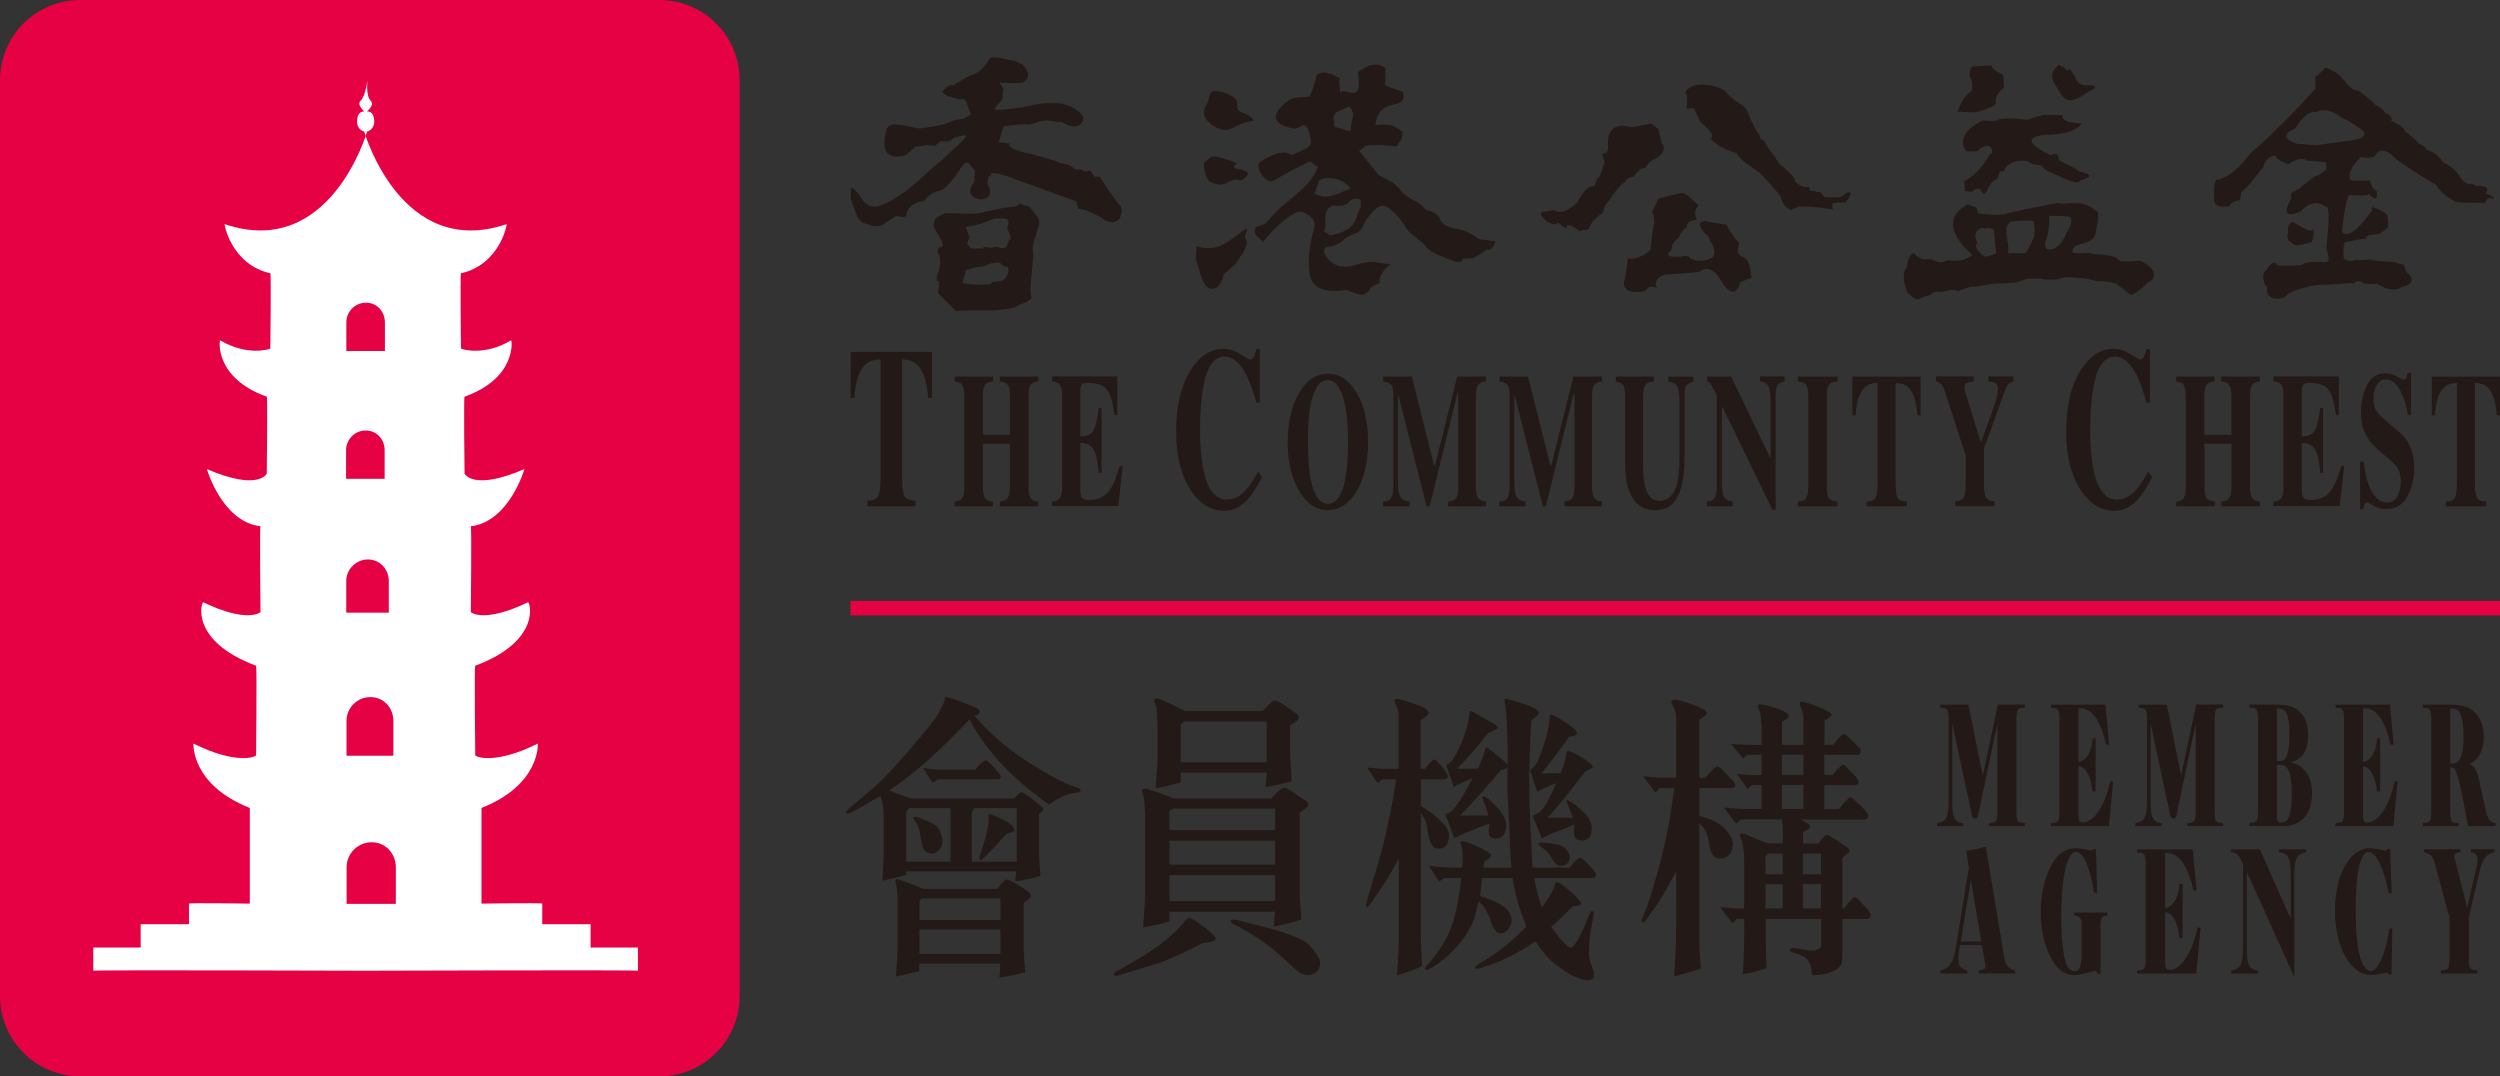
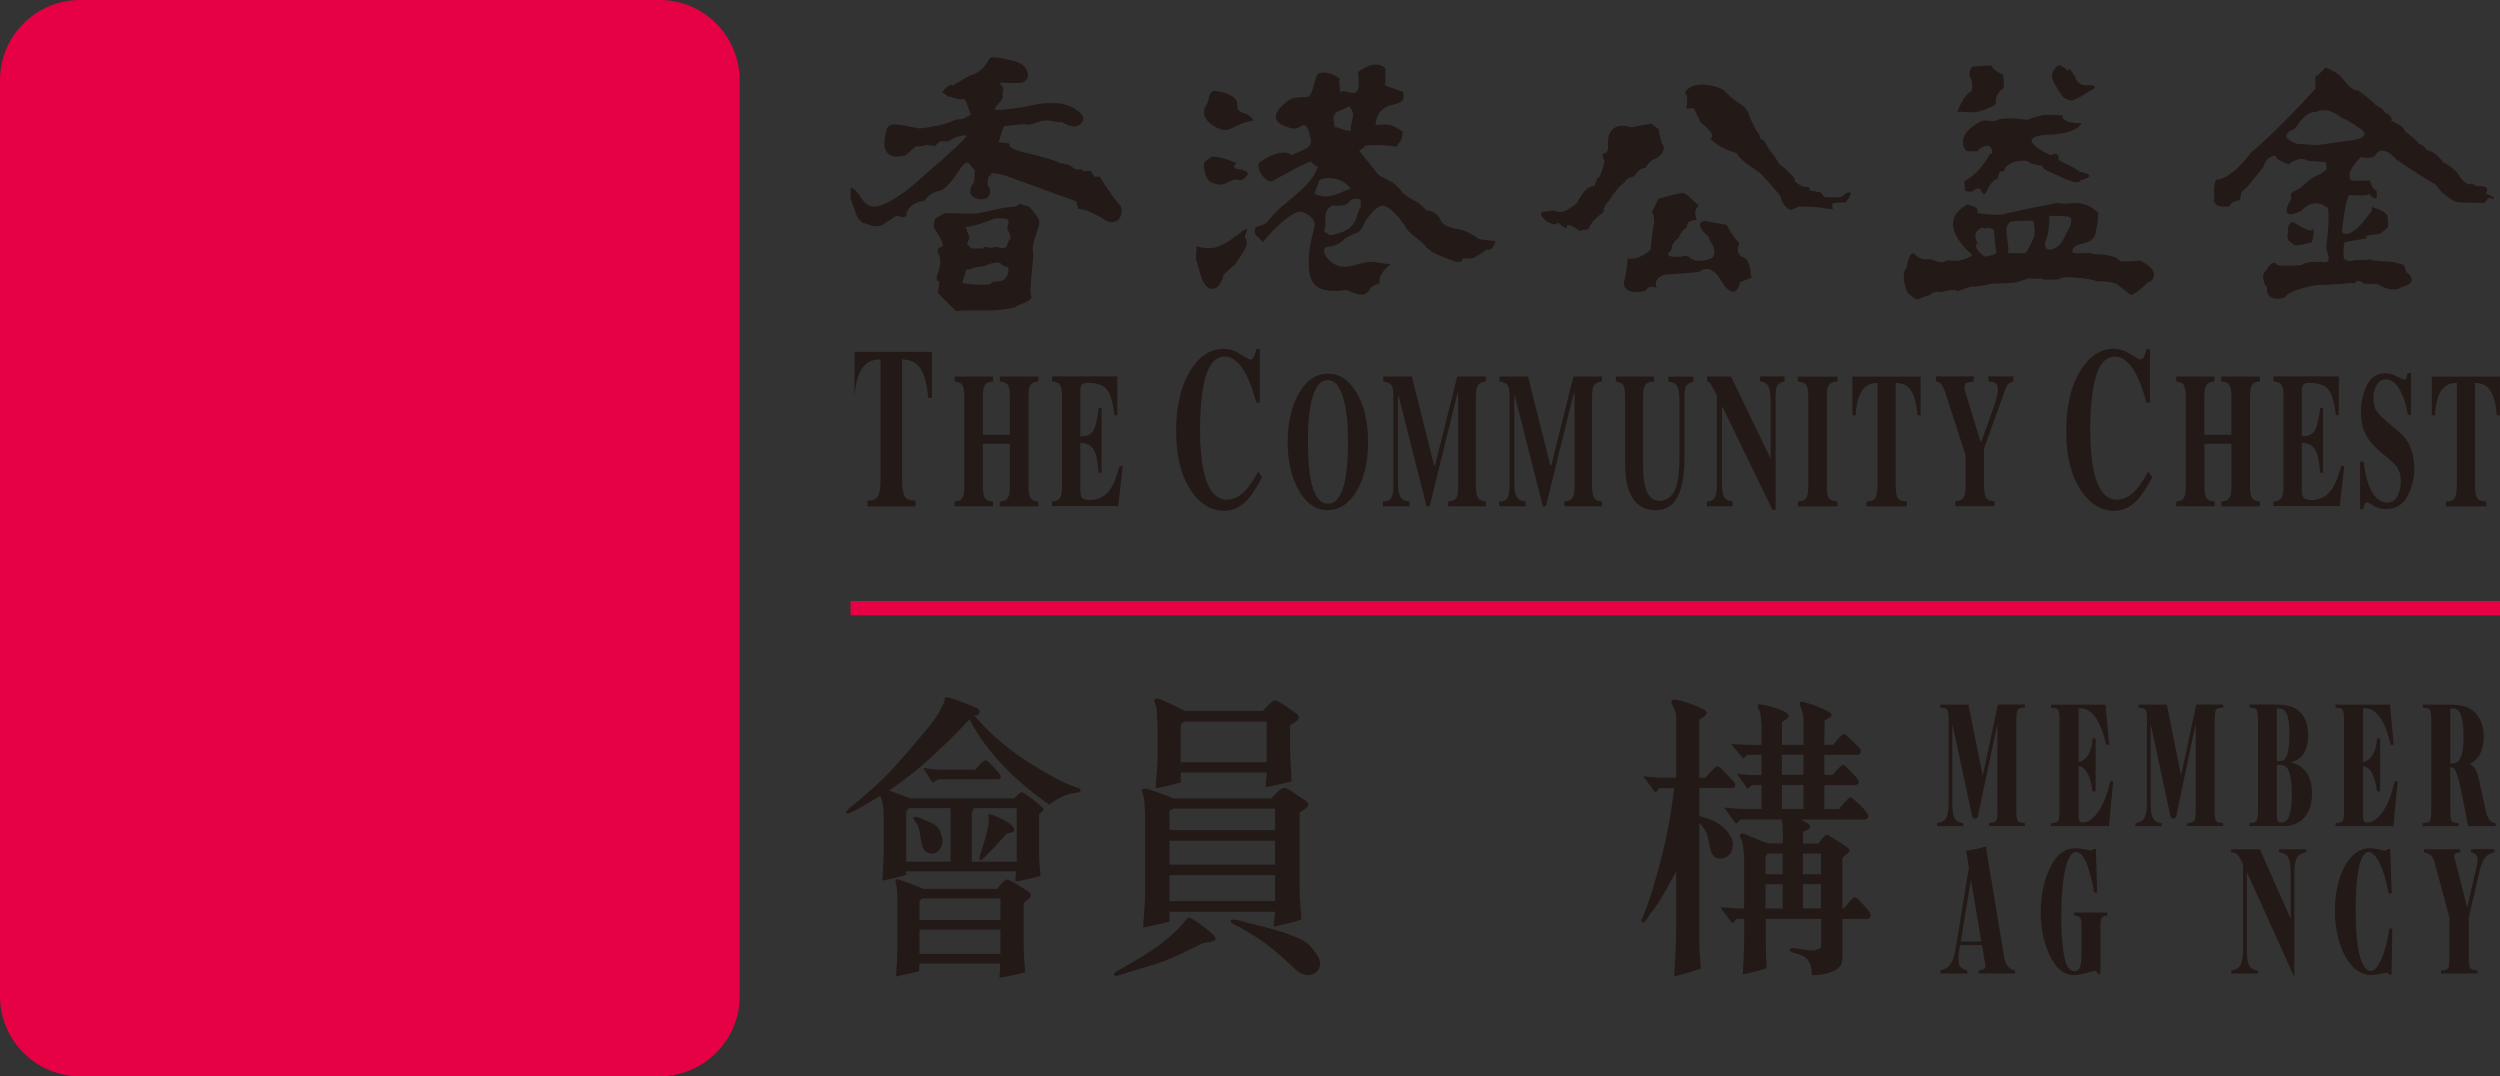
<svg xmlns="http://www.w3.org/2000/svg" id="Layer_2" viewBox="0 0 295.01 127.01">
  <rect x="0" y="0" width="295.01" height="127.01" fill="#333333" stroke="none" />
  <defs>
    <style>
      .cls-1, .cls-2 {
        fill-rule: evenodd;
      }

      .cls-1, .cls-3 {
        fill: #231916;
      }

      .cls-2 {
        fill: #fff;
      }

      .cls-4 {
        fill: #e60044;
      }
    </style>
  </defs>
  <g id="_圖層_1" data-name="圖層_1">
    <g>
      <g>
        <g>
          <rect class="cls-4" x="100.37" y="70.92" width="194.64" height="1.7" />
-           <path class="cls-1" d="M100.39,41.52h9.58v5.44s-.44,0-.44,0c-.15-1.94-.58-3.24-1.29-3.94-.4-.37-.99-.57-1.79-.62v14.2c0,.99.1,1.65.3,1.98.2.32.63.47,1.28.49v.68h-5.67v-.68c.62,0,1.03-.16,1.24-.49.2-.33.3-.99.31-1.98v-14.2c-.78.03-1.37.22-1.79.62-.76.7-1.19,2-1.29,3.94h-.46l.02-5.44ZM112.66,59.18c.35-.02.6-.1.76-.25.25-.23.37-.67.37-1.34v-10.97c0-.64-.11-1.07-.33-1.31-.13-.13-.39-.23-.8-.3v-.58h4.52v.58c-.39.03-.66.12-.82.27-.25.23-.37.68-.38,1.34v4.69h3.19v-4.69c0-.65-.12-1.1-.36-1.33-.14-.13-.42-.22-.83-.28v-.58h4.55v.58c-.39.04-.66.13-.8.29-.24.22-.35.65-.36,1.32v10.97c0,.66.13,1.11.4,1.35.15.13.4.21.76.24v.57h-4.55v-.57c.38-.02.65-.11.82-.27.25-.23.37-.67.37-1.33v-5.22h-3.19v5.22c0,.66.13,1.12.4,1.36.16.13.42.21.79.23v.57h-4.52v-.57ZM124.14,59.75v-.57c.38-.02.65-.11.82-.27.25-.23.37-.67.37-1.33v-10.97c0-.66-.12-1.11-.39-1.34-.14-.13-.41-.22-.8-.27v-.58h7.7v4.57h-.33c-.17-1.46-.46-2.46-.87-3-.4-.53-1.14-.8-2.22-.81-.4,0-.67.07-.78.22-.1.13-.16.41-.16.85v5.24c.76.01,1.27-.22,1.55-.7.27-.49.47-1.37.62-2.66h.34v7.66h-.34c-.09-1.28-.29-2.19-.59-2.72-.29-.53-.81-.8-1.58-.8v5.49c0,.48.07.8.21.99.14.17.45.24.9.25.85,0,1.54-.28,2.09-.84.54-.55,1.01-1.6,1.44-3.15h.37l-.54,4.71h-7.81ZM146.38,41.81c.68.41,1.05.61,1.13.62.2,0,.36-.13.48-.4.12-.26.2-.54.23-.83h.44v6.31h-.4c-.38-1.37-.77-2.45-1.17-3.24-.75-1.45-1.59-2.17-2.53-2.19-1.06,0-1.82.78-2.28,2.34-.44,1.55-.66,3.64-.67,6.27,0,1.92.13,3.5.4,4.77.49,2.33,1.4,3.49,2.74,3.5.82,0,1.58-.38,2.29-1.16.4-.45.88-1.16,1.43-2.15l.47.66c-.62,1.17-1.17,2.02-1.64,2.56-.84.94-1.77,1.4-2.8,1.41-1.57,0-2.88-.79-3.95-2.37-1.17-1.74-1.76-4.08-1.76-7.06,0-2.92.56-5.3,1.69-7.13,1.06-1.7,2.35-2.54,3.89-2.56.66,0,1.33.21,2.01.63ZM158.77,56.42c.2-1.08.29-2.5.3-4.27,0-2.41-.21-4.23-.64-5.46-.42-1.22-.99-1.83-1.72-1.84-1.01,0-1.7,1.02-2.08,3.07-.2,1.08-.29,2.49-.29,4.23s.1,3.18.3,4.27c.37,2.01,1.05,3.02,2.07,3.02s1.68-1.01,2.06-3.02ZM160.06,46.31c.91,1.5,1.37,3.45,1.38,5.84,0,2.38-.46,4.33-1.38,5.84-.89,1.47-2.01,2.2-3.36,2.21-1.42,0-2.59-.81-3.49-2.42-.84-1.52-1.25-3.35-1.26-5.51,0-2.37.44-4.32,1.32-5.85.89-1.55,2.03-2.32,3.43-2.32s2.46.73,3.36,2.21ZM163.2,59.18c.51,0,.84-.14.99-.45.15-.3.22-.74.23-1.35v-10.76c0-.62-.08-1.02-.26-1.22-.17-.2-.48-.32-.93-.39v-.58h3.37l2.63,10.49h.11l2.62-10.49h3.37v.58c-.45.06-.76.2-.93.43-.16.22-.24.76-.25,1.65v10.01c0,.83.08,1.37.25,1.64.16.26.47.4.93.43v.57h-4.44v-.57c.39-.02.69-.13.89-.33.2-.2.29-.64.3-1.34v-11.08h-.1l-3.28,13.32h-.36l-3.31-13.06h-.06v10.26c0,.75.08,1.3.25,1.65.16.34.53.53,1.1.58v.57h-3.13v-.57ZM176.91,59.18c.51,0,.84-.14.99-.45.15-.3.22-.74.23-1.35v-10.76c0-.62-.09-1.02-.26-1.22-.17-.2-.48-.32-.93-.39v-.58h3.37l2.63,10.49h.11l2.62-10.49h3.37v.58c-.45.06-.76.2-.93.43-.16.22-.24.76-.25,1.65v10.01c0,.83.08,1.37.25,1.64.16.26.47.4.93.43v.57h-4.44v-.57c.39-.02.69-.13.9-.33.2-.2.29-.64.3-1.34v-11.08h-.1l-3.28,13.32h-.36l-3.31-13.06h-.06v10.26c0,.75.08,1.3.25,1.65.16.34.53.53,1.1.58v.57h-3.13v-.57ZM195.18,44.44v.58c-.52.02-.86.15-1.04.41-.17.24-.26.8-.26,1.67v7.58c0,1.15.08,2.04.24,2.67.29,1.16.84,1.74,1.68,1.75,1.03,0,1.72-.64,2.08-1.94.2-.71.29-1.69.3-2.98v-6.93c0-.81-.09-1.36-.27-1.67-.17-.31-.51-.5-1.03-.56v-.58h2.94v.58c-.42.13-.71.3-.85.52-.13.2-.2.66-.2,1.39v7.25c0,1.93-.27,3.41-.82,4.46-.55,1.04-1.41,1.56-2.58,1.57-1.53,0-2.58-.77-3.15-2.34-.3-.82-.45-1.88-.45-3.2v-7.58c0-.85-.07-1.38-.2-1.62-.13-.22-.42-.38-.89-.46v-.58h4.52ZM201.41,59.18c.49-.02.82-.18.96-.48.14-.3.22-.74.22-1.33v-10.73c-.41-.77-.65-1.23-.76-1.36-.09-.13-.22-.22-.39-.27v-.58h2.83l4.6,9.55h.07v-6.74c0-.76-.08-1.31-.25-1.64-.16-.33-.49-.53-.99-.6v-.58h2.88v.58c-.42.11-.7.27-.84.48-.14.2-.2.64-.21,1.34v13.35h-.37l-5.88-12.12h-.09v8.9c0,.69.05,1.17.17,1.47.18.47.54.71,1.1.75v.57h-3.03v-.57ZM212.16,59.18c.38-.01.64-.09.82-.23.27-.23.4-.69.4-1.36v-10.97c0-.66-.12-1.11-.38-1.35-.16-.13-.43-.21-.84-.25v-.58h4.67v.58c-.42.02-.71.1-.86.24-.26.22-.39.67-.39,1.36v10.97c0,.63.1,1.05.31,1.27.21.21.52.31.94.32v.57h-4.67v-.57ZM218.59,44.44h8.05v4.57s-.37,0-.37,0c-.12-1.63-.48-2.72-1.08-3.31-.33-.31-.83-.48-1.5-.52v11.93c0,.83.09,1.38.25,1.66.17.27.53.4,1.08.41v.57h-4.76v-.57c.52,0,.87-.13,1.04-.41.17-.28.26-.83.26-1.66v-11.93c-.65.02-1.15.19-1.5.52-.64.59-1,1.68-1.08,3.31h-.39v-4.57ZM232.92,44.44v.58c-.46.04-.75.1-.89.18-.13.07-.2.22-.2.46,0,.1,0,.21.03.34.03.11.08.32.17.65l1.67,5.44h.11l1.44-3.98c.09-.24.18-.54.29-.9.15-.53.22-.93.23-1.2,0-.4-.09-.66-.28-.8-.12-.09-.4-.15-.84-.21v-.58h2.94v.58c-.21.07-.38.14-.51.23-.16.13-.29.34-.41.64l-2.55,7.05v4.17c0,.86.09,1.42.26,1.67.17.24.5.38.98.4v.57h-4.64v-.57c.5-.02.82-.17.99-.43.16-.27.24-.81.25-1.64v-3.33l-2.44-7.52c-.16-.49-.35-.83-.59-1.04-.16-.12-.31-.19-.48-.2v-.58h4.47ZM251.42,41.81c.68.41,1.05.61,1.13.62.2,0,.36-.13.48-.4.12-.26.2-.54.23-.83h.44v6.31h-.4c-.38-1.37-.77-2.45-1.17-3.24-.75-1.45-1.59-2.17-2.53-2.19-1.06,0-1.82.78-2.28,2.34-.44,1.55-.66,3.64-.67,6.27,0,1.92.13,3.5.4,4.77.49,2.33,1.4,3.49,2.74,3.5.82,0,1.58-.38,2.28-1.16.41-.45.88-1.16,1.43-2.15l.47.66c-.62,1.17-1.17,2.02-1.64,2.56-.84.94-1.77,1.4-2.8,1.41-1.57,0-2.88-.79-3.95-2.37-1.17-1.74-1.76-4.08-1.76-7.06,0-2.92.56-5.3,1.69-7.13,1.06-1.7,2.35-2.54,3.89-2.56.66,0,1.33.21,2.01.63ZM256.8,59.18c.35-.02.6-.1.76-.25.25-.23.37-.67.37-1.34v-10.97c0-.64-.11-1.07-.33-1.31-.13-.13-.39-.23-.8-.3v-.58h4.52v.58c-.39.03-.66.12-.82.27-.25.23-.37.68-.38,1.34v4.69h3.19v-4.69c0-.65-.12-1.1-.36-1.33-.14-.13-.42-.22-.83-.28v-.58h4.55v.58c-.39.04-.66.13-.8.29-.24.22-.35.65-.36,1.32v10.97c0,.66.13,1.11.4,1.35.15.13.41.21.77.24v.57h-4.55v-.57c.38-.02.65-.11.82-.27.25-.23.37-.67.37-1.33v-5.22h-3.19v5.22c0,.66.13,1.12.41,1.36.16.13.42.21.79.23v.57h-4.52v-.57ZM268.27,59.75v-.57c.38-.02.65-.11.82-.27.25-.23.37-.67.37-1.33v-10.97c0-.66-.12-1.11-.38-1.34-.14-.13-.41-.22-.8-.27v-.58h7.7v4.57h-.33c-.17-1.46-.46-2.46-.87-3-.4-.53-1.14-.8-2.22-.81-.41,0-.67.07-.78.22-.1.13-.16.41-.16.85v5.24c.76.01,1.27-.22,1.55-.7.27-.49.47-1.37.62-2.66h.34v7.66h-.34c-.09-1.28-.29-2.19-.59-2.72-.29-.53-.81-.8-1.58-.8v5.49c0,.48.07.8.22.99.14.17.44.24.9.25.85,0,1.54-.28,2.09-.84.54-.55,1.01-1.6,1.43-3.15h.37l-.54,4.71h-7.81ZM278.53,54.47h.38c.22,1.68.56,2.91,1.05,3.68.48.76,1.04,1.14,1.67,1.15.61,0,1.04-.25,1.3-.78.25-.53.38-1.09.38-1.67,0-.67-.13-1.23-.41-1.66-.18-.28-.53-.64-1.08-1.1l-.87-.73c-.86-.72-1.47-1.43-1.82-2.15-.35-.71-.53-1.58-.53-2.62,0-1.11.23-2.14.7-3.1.47-.95,1.19-1.43,2.15-1.44.49,0,.96.12,1.42.38.46.24.72.36.79.38.14,0,.24-.07.31-.21.05-.14.1-.33.14-.58h.4v4.94h-.37c-.18-1.14-.49-2.12-.95-2.95-.45-.82-.99-1.23-1.64-1.24-.45,0-.81.21-1.08.63-.26.41-.39.91-.39,1.52,0,.71.12,1.24.37,1.6.24.35.78.89,1.62,1.59l1.01.84c.45.38.8.79,1.07,1.25.5.85.74,1.89.74,3.12,0,1.14-.27,2.21-.8,3.24-.53,1.01-1.38,1.5-2.56,1.52-.27,0-.54-.04-.82-.13-.27-.08-.54-.2-.82-.39l-.26-.17c-.06-.02-.12-.04-.18-.07-.05-.02-.1-.03-.14-.03-.14,0-.23.07-.29.21-.05.13-.1.32-.14.58h-.38v-5.61ZM286.95,44.44h8.05v4.57s-.37,0-.37,0c-.12-1.63-.48-2.72-1.08-3.31-.33-.31-.83-.48-1.5-.52v11.93c0,.83.09,1.38.26,1.66.17.27.53.4,1.08.41v.57h-4.77v-.57c.52,0,.87-.13,1.04-.41.17-.28.25-.83.26-1.66v-11.93c-.65.02-1.15.19-1.5.52-.64.59-1,1.68-1.08,3.31h-.38v-4.57Z" />
+           <path class="cls-1" d="M100.39,41.52h9.58v5.44s-.44,0-.44,0c-.15-1.94-.58-3.24-1.29-3.94-.4-.37-.99-.57-1.79-.62v14.2c0,.99.1,1.65.3,1.98.2.32.63.47,1.28.49v.68h-5.67v-.68c.62,0,1.03-.16,1.24-.49.2-.33.3-.99.31-1.98v-14.2c-.78.03-1.37.22-1.79.62-.76.7-1.19,2-1.29,3.94l.02-5.44ZM112.66,59.18c.35-.02.6-.1.76-.25.25-.23.37-.67.37-1.34v-10.97c0-.64-.11-1.07-.33-1.31-.13-.13-.39-.23-.8-.3v-.58h4.52v.58c-.39.03-.66.12-.82.27-.25.23-.37.68-.38,1.34v4.69h3.19v-4.69c0-.65-.12-1.1-.36-1.33-.14-.13-.42-.22-.83-.28v-.58h4.55v.58c-.39.04-.66.13-.8.29-.24.22-.35.65-.36,1.32v10.97c0,.66.13,1.11.4,1.35.15.13.4.21.76.24v.57h-4.55v-.57c.38-.02.65-.11.82-.27.25-.23.37-.67.37-1.33v-5.22h-3.19v5.22c0,.66.13,1.12.4,1.36.16.13.42.21.79.23v.57h-4.52v-.57ZM124.14,59.75v-.57c.38-.02.65-.11.82-.27.25-.23.37-.67.37-1.33v-10.97c0-.66-.12-1.11-.39-1.34-.14-.13-.41-.22-.8-.27v-.58h7.7v4.57h-.33c-.17-1.46-.46-2.46-.87-3-.4-.53-1.14-.8-2.22-.81-.4,0-.67.07-.78.22-.1.13-.16.41-.16.85v5.24c.76.01,1.27-.22,1.55-.7.27-.49.47-1.37.62-2.66h.34v7.66h-.34c-.09-1.28-.29-2.19-.59-2.72-.29-.53-.81-.8-1.58-.8v5.49c0,.48.07.8.21.99.14.17.45.24.9.25.85,0,1.54-.28,2.09-.84.54-.55,1.01-1.6,1.44-3.15h.37l-.54,4.71h-7.81ZM146.38,41.81c.68.41,1.05.61,1.13.62.2,0,.36-.13.48-.4.12-.26.2-.54.23-.83h.44v6.31h-.4c-.38-1.37-.77-2.45-1.17-3.24-.75-1.45-1.59-2.17-2.53-2.19-1.06,0-1.82.78-2.28,2.34-.44,1.55-.66,3.64-.67,6.27,0,1.92.13,3.5.4,4.77.49,2.33,1.4,3.49,2.74,3.5.82,0,1.58-.38,2.29-1.16.4-.45.88-1.16,1.43-2.15l.47.66c-.62,1.17-1.17,2.02-1.64,2.56-.84.94-1.77,1.4-2.8,1.41-1.57,0-2.88-.79-3.95-2.37-1.17-1.74-1.76-4.08-1.76-7.06,0-2.92.56-5.3,1.69-7.13,1.06-1.7,2.35-2.54,3.89-2.56.66,0,1.33.21,2.01.63ZM158.77,56.42c.2-1.08.29-2.5.3-4.27,0-2.41-.21-4.23-.64-5.46-.42-1.22-.99-1.83-1.72-1.84-1.01,0-1.7,1.02-2.08,3.07-.2,1.08-.29,2.49-.29,4.23s.1,3.18.3,4.27c.37,2.01,1.05,3.02,2.07,3.02s1.68-1.01,2.06-3.02ZM160.06,46.31c.91,1.5,1.37,3.45,1.38,5.84,0,2.38-.46,4.33-1.38,5.84-.89,1.47-2.01,2.2-3.36,2.21-1.42,0-2.59-.81-3.49-2.42-.84-1.52-1.25-3.35-1.26-5.51,0-2.37.44-4.32,1.32-5.85.89-1.55,2.03-2.32,3.43-2.32s2.46.73,3.36,2.21ZM163.2,59.18c.51,0,.84-.14.99-.45.15-.3.22-.74.23-1.35v-10.76c0-.62-.08-1.02-.26-1.22-.17-.2-.48-.32-.93-.39v-.58h3.37l2.63,10.49h.11l2.62-10.49h3.37v.58c-.45.06-.76.2-.93.43-.16.22-.24.76-.25,1.65v10.01c0,.83.08,1.37.25,1.64.16.26.47.4.93.43v.57h-4.44v-.57c.39-.02.69-.13.89-.33.2-.2.29-.64.3-1.34v-11.08h-.1l-3.28,13.32h-.36l-3.31-13.06h-.06v10.26c0,.75.08,1.3.25,1.65.16.34.53.53,1.1.58v.57h-3.13v-.57ZM176.91,59.18c.51,0,.84-.14.99-.45.15-.3.22-.74.23-1.35v-10.76c0-.62-.09-1.02-.26-1.22-.17-.2-.48-.32-.93-.39v-.58h3.37l2.63,10.49h.11l2.62-10.49h3.37v.58c-.45.06-.76.2-.93.43-.16.22-.24.76-.25,1.65v10.01c0,.83.08,1.37.25,1.64.16.26.47.4.93.43v.57h-4.44v-.57c.39-.02.69-.13.9-.33.2-.2.29-.64.3-1.34v-11.08h-.1l-3.28,13.32h-.36l-3.31-13.06h-.06v10.26c0,.75.08,1.3.25,1.65.16.34.53.53,1.1.58v.57h-3.13v-.57ZM195.18,44.44v.58c-.52.02-.86.15-1.04.41-.17.24-.26.8-.26,1.67v7.58c0,1.15.08,2.04.24,2.67.29,1.16.84,1.74,1.68,1.75,1.03,0,1.72-.64,2.08-1.94.2-.71.29-1.69.3-2.98v-6.93c0-.81-.09-1.36-.27-1.67-.17-.31-.51-.5-1.03-.56v-.58h2.94v.58c-.42.13-.71.3-.85.52-.13.2-.2.66-.2,1.39v7.25c0,1.93-.27,3.41-.82,4.46-.55,1.04-1.41,1.56-2.58,1.57-1.53,0-2.58-.77-3.15-2.34-.3-.82-.45-1.88-.45-3.2v-7.58c0-.85-.07-1.38-.2-1.62-.13-.22-.42-.38-.89-.46v-.58h4.52ZM201.41,59.18c.49-.02.82-.18.96-.48.14-.3.22-.74.22-1.33v-10.73c-.41-.77-.65-1.23-.76-1.36-.09-.13-.22-.22-.39-.27v-.58h2.83l4.6,9.55h.07v-6.74c0-.76-.08-1.31-.25-1.64-.16-.33-.49-.53-.99-.6v-.58h2.88v.58c-.42.11-.7.27-.84.48-.14.2-.2.64-.21,1.34v13.35h-.37l-5.88-12.12h-.09v8.9c0,.69.05,1.17.17,1.47.18.47.54.71,1.1.75v.57h-3.03v-.57ZM212.16,59.18c.38-.01.64-.09.82-.23.27-.23.4-.69.4-1.36v-10.97c0-.66-.12-1.11-.38-1.35-.16-.13-.43-.21-.84-.25v-.58h4.67v.58c-.42.02-.71.1-.86.24-.26.22-.39.67-.39,1.36v10.97c0,.63.1,1.05.31,1.27.21.21.52.31.94.32v.57h-4.67v-.57ZM218.59,44.44h8.05v4.57s-.37,0-.37,0c-.12-1.63-.48-2.72-1.08-3.31-.33-.31-.83-.48-1.5-.52v11.93c0,.83.09,1.38.25,1.66.17.27.53.4,1.08.41v.57h-4.76v-.57c.52,0,.87-.13,1.04-.41.17-.28.26-.83.26-1.66v-11.93c-.65.02-1.15.19-1.5.52-.64.59-1,1.68-1.08,3.31h-.39v-4.57ZM232.92,44.44v.58c-.46.04-.75.1-.89.18-.13.07-.2.22-.2.46,0,.1,0,.21.03.34.03.11.08.32.17.65l1.67,5.44h.11l1.44-3.98c.09-.24.18-.54.29-.9.15-.53.22-.93.23-1.2,0-.4-.09-.66-.28-.8-.12-.09-.4-.15-.84-.21v-.58h2.94v.58c-.21.07-.38.14-.51.23-.16.13-.29.34-.41.64l-2.55,7.05v4.17c0,.86.09,1.42.26,1.67.17.24.5.38.98.4v.57h-4.64v-.57c.5-.02.82-.17.99-.43.16-.27.24-.81.25-1.64v-3.33l-2.44-7.52c-.16-.49-.35-.83-.59-1.04-.16-.12-.31-.19-.48-.2v-.58h4.47ZM251.42,41.81c.68.41,1.05.61,1.13.62.2,0,.36-.13.48-.4.12-.26.2-.54.23-.83h.44v6.31h-.4c-.38-1.37-.77-2.45-1.17-3.24-.75-1.45-1.59-2.17-2.53-2.19-1.06,0-1.82.78-2.28,2.34-.44,1.55-.66,3.64-.67,6.27,0,1.92.13,3.5.4,4.77.49,2.33,1.4,3.49,2.74,3.5.82,0,1.58-.38,2.28-1.16.41-.45.88-1.16,1.43-2.15l.47.66c-.62,1.17-1.17,2.02-1.64,2.56-.84.94-1.77,1.4-2.8,1.41-1.57,0-2.88-.79-3.95-2.37-1.17-1.74-1.76-4.08-1.76-7.06,0-2.92.56-5.3,1.69-7.13,1.06-1.7,2.35-2.54,3.89-2.56.66,0,1.33.21,2.01.63ZM256.8,59.18c.35-.02.6-.1.76-.25.25-.23.37-.67.37-1.34v-10.97c0-.64-.11-1.07-.33-1.31-.13-.13-.39-.23-.8-.3v-.58h4.52v.58c-.39.03-.66.12-.82.27-.25.23-.37.68-.38,1.34v4.69h3.19v-4.69c0-.65-.12-1.1-.36-1.33-.14-.13-.42-.22-.83-.28v-.58h4.55v.58c-.39.04-.66.13-.8.29-.24.22-.35.65-.36,1.32v10.97c0,.66.13,1.11.4,1.35.15.13.41.21.77.24v.57h-4.55v-.57c.38-.02.65-.11.82-.27.25-.23.37-.67.37-1.33v-5.22h-3.19v5.22c0,.66.13,1.12.41,1.36.16.13.42.21.79.23v.57h-4.52v-.57ZM268.27,59.75v-.57c.38-.02.65-.11.82-.27.25-.23.37-.67.37-1.33v-10.97c0-.66-.12-1.11-.38-1.34-.14-.13-.41-.22-.8-.27v-.58h7.7v4.57h-.33c-.17-1.46-.46-2.46-.87-3-.4-.53-1.14-.8-2.22-.81-.41,0-.67.07-.78.22-.1.13-.16.41-.16.85v5.24c.76.01,1.27-.22,1.55-.7.27-.49.47-1.37.62-2.66h.34v7.66h-.34c-.09-1.28-.29-2.19-.59-2.72-.29-.53-.81-.8-1.58-.8v5.49c0,.48.07.8.22.99.14.17.44.24.9.25.85,0,1.54-.28,2.09-.84.54-.55,1.01-1.6,1.43-3.15h.37l-.54,4.71h-7.81ZM278.53,54.47h.38c.22,1.68.56,2.91,1.05,3.68.48.76,1.04,1.14,1.67,1.15.61,0,1.04-.25,1.3-.78.25-.53.38-1.09.38-1.67,0-.67-.13-1.23-.41-1.66-.18-.28-.53-.64-1.08-1.1l-.87-.73c-.86-.72-1.47-1.43-1.82-2.15-.35-.71-.53-1.58-.53-2.62,0-1.11.23-2.14.7-3.1.47-.95,1.19-1.43,2.15-1.44.49,0,.96.12,1.42.38.46.24.72.36.79.38.14,0,.24-.07.31-.21.05-.14.1-.33.14-.58h.4v4.94h-.37c-.18-1.14-.49-2.12-.95-2.95-.45-.82-.99-1.23-1.64-1.24-.45,0-.81.21-1.08.63-.26.41-.39.91-.39,1.52,0,.71.12,1.24.37,1.6.24.35.78.89,1.62,1.59l1.01.84c.45.38.8.79,1.07,1.25.5.85.74,1.89.74,3.12,0,1.14-.27,2.21-.8,3.24-.53,1.01-1.38,1.5-2.56,1.52-.27,0-.54-.04-.82-.13-.27-.08-.54-.2-.82-.39l-.26-.17c-.06-.02-.12-.04-.18-.07-.05-.02-.1-.03-.14-.03-.14,0-.23.07-.29.21-.05.13-.1.32-.14.58h-.38v-5.61ZM286.95,44.44h8.05v4.57s-.37,0-.37,0c-.12-1.63-.48-2.72-1.08-3.31-.33-.31-.83-.48-1.5-.52v11.93c0,.83.09,1.38.26,1.66.17.27.53.4,1.08.41v.57h-4.77v-.57c.52,0,.87-.13,1.04-.41.17-.28.25-.83.26-1.66v-11.93c-.65.02-1.15.19-1.5.52-.64.59-1,1.68-1.08,3.31h-.38v-4.57Z" />
          <g>
            <path class="cls-1" d="M116.94,20.64c.06.5-.16,0-.16,0-.25.27-.25,1.13-.25,1.13,1.58,2.6-3.55,2.13-1.58-.24.08-.55.08-1.5.08-1.5-.72-.37-.63-1.81-1.89.16-1.58,2.36-2.27,2.33-2.27,2.33,0,0-.96.03-1.83,1.21-.71,0-2.05.55-2.11,1.78-.49.27-1.1-.08-1.1-.08l-1.51.97s-.39.47-1.42.24c-1.03-.39-1.1-.32-1.1-.32l-.62-.66-.79-2.19v-1.31c1.22.28,1.28,2.61,3.23,2.16,1.96-.44,4.79-3.04,4.79-3.04,0,0,2.47-2.26,2.69-2.32.85-.92,2.11-1.86,2.76-2.68.77-.68-1.09-.03-1.1-.08-.01-.05-.79.47-.79.47h-1.02s-.54.52-.63.55c-.09.03-1.17-.19-1.18-.08-.01.11-1.1.16-1.1.16l-1.18,1.02s-3.37,1.15-2.29-2.76c.14-1.31,1.35-.9,3.94-.39,2.98-.36,3.72-.82,4.02-.95.3-.13.96-.19,1.02-.16.06.03,1.02-.55,1.02-.55l-.41-1.07s-.14-.66-.47-.79c-.41.27-1.64-.35-1.65-.24-.01.11-.87-.55-.87-.55,0,0,.87-1.18,1.36-.74.03.03.22-.29.46-.37l1.43-.82c.55-.15,1.56-.52,2.35-2.02.21-.4,2.14.13,2.14.13,0,0,1.47.14,2.03.9.89,1.19-.06,1.7-.31,1.81-.25.11-2.68,0-2.68,0l.47.71s-.17.35-.08.87c.08.47-.76,1.03-.95,1.5-.16.39,3.34-.22,3.4-.19.06.03,1.71-.5,3.15-.47,1.48.03,1-.02,1.8.19.72.18,2.55,1.12,1.98,2.02-.57.89-1.64.52-2.44,0-.96.19-.85-.35-2.52-.08-1.59.66-1.66.32-1.91.35-.25.03-2.41.18-2.43.29-.01.11-.19.53-.57,1.84,1.88.19,1.26.24,1.26.24,0,0-.32.39,1.51.92,1.72.34,4.11,1.07,4.18,1.18.06.11,1.26.31,1.26.31l.87.55h.71l.24.24.79-.08.47.71h.63s1.27,2.1,2.52,3.55c.38,2-1.4,2.18-2.21,1.34-.96-.52-1.97-.95-1.97-.95l-.87-.16-.24-.87-8.04-2.92s-2.11-.74-2.05-.24ZM110.4,25.77s1.04-.66,1.26-.63c.22.03,2.14.05,3.07.08.93.03,3.31-.73,4.49-.79,1.01-.05,1.02-.39,1.02-.39,0,0,1.28.36,1.26.39-.01.03.8.84,1.1,1.5.3.66-.93,2.57-.71,3.78.14,1.21-.54,4.38-.16,5.36-.17.58-1.33.76-1.81,1.1-.49.34-2.92.47-2.92.47h-3.31l-.87.08-2.13-2.13.16-1.42s-.69.21-.08-1.18c.46-1.55-.08-2.13-.08-2.13,0,0-.22-.66.39-.71.62-.05-.54-1.76-.79-2.13-.25-.36.08-1.26.08-1.26ZM113.55,33.41s.52-1.75.46-1.63c-.07.13.71-.08,1.1-.24.08-.03.87,0,1.51-.34.27-.14,1.36-.35,1.5-.08.14.27.64.36.79.39.14.03.24,1.02-.57,1.6-1.12.19-1.09.13-1.09.13,0,0-.3.05-.32.24-.01.19-2.36.08-2.36.08l-1.02-.16ZM114.57,29.31l-.47-.55.32-.71-.47-1.26s1.17-.05,3.37-1c2.82-.21,1.17.7,1.65,1.42.16.24.39.95.25,1-.2.07-.33.5-.41.82-.07.29-.77.29-.95.16-.17-.13-.84.02-.93.05-.09.03-.85-.19-.87-.08-.01.11-.08.16-.08.16h-1.42Z" />
            <path class="cls-1" d="M143.34,10.74c.89,0,2.71.59,2.66,1.53-.08,1.45.94.56,1.97,1.96-2.52.35-2.68,1.61-4.28.88-1.03-.46-2.13-1.47-1.36-2.65.42-.63.25-1.73,1-1.73ZM142.93,18.48c1.5,0,2.99.79,2.99.79-1.1.95,1.26.47,1.34,1.26-.63,1.1-1.34.63-1.34.63l-.65.16c-1.13.57-1.09.55-2.04.32-.81-.2-1.06-1.11-1.16-1.94-.1-.82.58-.76.85-1.22ZM147.14,26.97c.08.61-.45.73-.11,1.28.35.58-.32,1.58-1.26,2.92-.05.06-1.37,1.21-1.37,1.21,0,0-.33,1.62-1.23,1.7-1.36.13-1.56-2.27-2.05-3.52l.08-1.53c2.63,1,4.2-1.05,5.94-2.07ZM158.14,10.92c.55-.78,2.73,1.7,2.1-2.4,0,0,1.98-1.68,3.26-.45-.08.71.07,1.4-.08,1.97.57.3,3.42,1.22,2.12.78.73,2.4-2.91.41-3.22,3.95,2.05-.24,2.1.11,3.23.79l-.16.87-.59.87c-1.18-.16-2.65-.26-3.81-.08.15.15-.61.55-.61.55l2.23,2.8c.47.39,1.61.83,1.91,1.11.39.32.78.77.78.77.24.48,1.16,1.02,1.81,1.34.54.27,1.2,1.02,1.2,1.02,0,0,1.3.09,1.69,1.19.22.61,1.34.95,1.97,1.02,1.26.16,2.52,1.18,2.52,1.18,0,0,1.22.21,1.97.24-.24,1.03-.75,1.14-.99.99-.11.11-1.57,1.02-1.57,1.02l-1.34.08c0,.79-1.11.25-2.69-.38-1.22-.49-1.58-1.02-1.58-1.02-.32-.55-1.93-1.51-2.29-2.13-.55-.95-2.1-2.99-3.06-2.69-.97.3-1.97,2.05-1.97,2.05-.08.32-.4.99-1.02,1.18-.45.14-1.34.63-1.34.71s-.87.8-1.89.87c-1.18.08,0,2.36,1.97,2.36,1.1,0,1.97-.59,3.22-.59.53,0,1.94.35,2.22.27,0,0-1.58,1.12-1.33,2.25-1.7.57-.74.74-1.74,1.29-.71.39-2.76-.87-2.21-.47-4.02.55-4.41-1.18-4.41-3.31,0-1.51.28-2.65.63-3.94.27-1.02-.43-1.59-1.42-1.97-1.03-.39-4.09,2.69-4.56,3.56-.71-.63-1.03-.89-1.03-1.27,0-.91.95-.39,1.6-1.25,1.85-2.44,5.02-3.71,5.89-6.47-.16.16-.16,0-.16,0-.27,0-.65-.6-.89-.49-1.4.65-3.03,1.52-4.22,2.23-.86.52-2.36-1.71-1.58-2.21.79-.5,2.58-1.66,3.77-.79,1.26-.71,2.44-.79,2.21-1.89-.63-2.94-1.04-1.04-2.15-1.27-2.25-.48-2.32-1.51-1.48-2.43,1.46-1.59,2.21-1.16,3.32-1.3.42-.05.78-1.88,1.01-2.51.24-.63,1.86-.38,2.76.4l-.11.15.11,1.45ZM159.16,12.52c1.02,1.03.16,1.63.24,2.89-.41.18-1.43-.44-1.89-.39l-.16-1.02c0-1.01,1.15-.94,1.81-1.47ZM155.68,21.27c.95-.55,2.92-.24,3.7,1.03-1.15.21-2.52,1.5-4.25.55.15-.45.4-1.12.55-1.58ZM160.58,23.52v.87c-.73,1.15-.16,2.76-3.63,3.39l-.71-.47c.52-1.15-.44-2.34,1.02-3.07,2.62.32,1.42-1.13,3.31-.71Z" />
            <path class="cls-1" d="M192.49,15.02s-2.91-1.1-2.74,2.18c.08,1.62-1.19.13-.4,1.87-.55,1.89-.63,1.97-.79,1.89-.43.76-.32,1.02-.4,1.02s-.95-.31-2.05,1.97c-1.81,1.42-1.66.87-1.81,1.02-.16.16-1.03-.16-1.03-.16l-.79.16s-1.5-.16.08,1.18c1.89.95.63-.55,1.81.55,1.18.79-.39-1.1,2.05.55.32-.16.39-.08.87-.16.47-.08-.16-.39,1.58-1.81.47-.08.39-.91.47-.83.08.08,0-.35.24-.43.24-.08,1.02-1.73,2.05-2.44.16,0,.13-.59,1.03-.71.16.08.71-.95,1.26-1.02.55-.08,0-.08,1.1-1.02.32.08,1.89-1.03,1.1-1.89,0,0-.32-.95-.39-1.65.16,0-.87-.63-.87-.71-.08,0-2.37.45-2.37.45ZM199,12.8s.26-1.54-.06-1.69c-.32-.16.32-.95,1.42-1.1,1.1-.16,2.75.32,3.15.72.39.39.95,1.02,1.9,1.57.95.55.98,1.45,1.29,2.01.31.55.36.91.76,1.38.39.47.15.58.31.66s.4.21.48.37c.08.16.39.79.79,1.26.39.47.64.89.87,1.34.24.16.95.71,1.58,1.42.63.71.16.55.24.63.08.08.79.55.95.63.16.08.79.08.79.08l.08.39,1.34.24s.32.55.47.55,1.58.08,1.81,0c.24-.08.71-.47.71-.47,0,0,1.18-.55-.08,1.1-.08,0-1.58,0-1.58.16s0,.55.08.63c.08.08-1.1-.16-1.1-.08s.71-.16-2.92-.24c-.08.08-.71.31-.87.39-.16.08-1.03-.32-1.26-1.5.08-.08-2.27-2.66-2.43-2.82.24.08-2.52-1.49-2.75-2.36,0,0-1.92-.41-3.18-1.75.16.08.9-.27-1.15-1.92.08,0-.39-.79-.75-1.59.16-.08-.87,0-.87,0ZM192.1,30.49s1.1.39,2.68-1.02c0-.08.24-2.84.47-3.31-.16,0,.08-.63-.32-1.1,0,0,.55-1.1.79-1.66-.08.16,1.26-.39,2.84-.63.24,0,.79.39,1.89,1.5,0,.08-.71.32-.24,1.66,0,0-1.37.08-1.13.87,0,0-.71.42-.99,1.26,0,.08-.87.45-.87,1.5-.08,0-1.34.95,1.26.71-.08-.08.79-.08.79,0s.85.97,2.74.18c-.08.08.89-.57-.3-2.15.08,0-.03-.43-.55-.79,0,0-1.45-1.44.28-1.44-.08.08,1.02.24,2.36.47-.16-.08.54,1.16,1.45,2.19.08-.08-.74,1.31.58,1.67-.08-.08.84.42.76,2.23-.08-.08,1.05-.13-1.24.65,0,0-.53,2.89-2.47-.5,0-.08-1.1-1.73-2.37-.71,0,0-.08.08-3.86.32-.08-.08-1.66.31-1.18,1.58-.08,0-.87-.47-1.34.39-.08-.08-2.6.71-2.52-1.18.24-.16.47-2.68.47-2.68Z" />
            <path class="cls-1" d="M230.95,13.19c.08,0,.63-1.89,1.65-2.37,0,.08.39-.95-.16-1.81,0,0-.16-.63.32-1.18.08.08,2.29-.16,2.29-.08s-.08.39,1.34,1.1c0-.16.08,1.42.08,1.5s-1.1.63-.95,1.89c0,.08-.87.71-2.52,1.02.08,0-2.13-.08-2.05-.08ZM242.3,9.56c.08.08-.71-.79.63-1.89,0,0,.47.08,1.1.71.08.08-.16-.95.87.71-.08,0,.31,1.18,1.57.95-.16,0,1.73,0,.08.71,0,0-1.26.95-2.13,1.1,0-.08-.79.16-1.34-.95,0,.08-.87-1.42-.79-1.34ZM233.39,17.76c.24.16-1.34.08-1.34.08,0,0-1.73-1.81,1.89-3.62,0,0,1.42.08,1.5.08s.39-.63,3.78-.16c0,.08.32-.24,1.89-.55,0-.08,2.28,0,2.28,0,0,0-.39.95,2.21.95.08,0-.32,1.1-3.39,1.34-.08,0-5.36-.08-.24,2.44.24-.08,1.03-.55.95.55.08.16,2.13.95,2.36,1.34,0,.08,2.76.39.16,1.1,0-.08.31.87-2.84-.71-.08-.08-1.66-.55-1.58-1.03-.16-.08-1.26-.08-1.73-.55.08,0-1.58-.39-2.68.79,0,0,0,.63-.63.39.08,0-.32.79-.16.79s-.79.16-1.26,1.34c-.08,0-.29,1.09-.77.2.08.08-.25-.73-1.04.06-.08.08-.87-.03-.87-.1s-.08-1.02-.08-1.1,1.58-.55,3.07-3.31c.47.63.39-1.97-1.5-.32ZM246.56,29.81c.55.32,2.21.16,2.05.32,1.5.16,1.26.63,1.73.71.47.08,2.21-.08,2.21-.08,3.07,1.5.87,2.81.95,2.49-.24.39-1.97,1.81-2.13,1.5,0,0-1.42-1.1-1.34-1.02-.24-.55-2.52-.55-2.6-.55-1.15-.38-2.29-.39-2.29-.39-1.49-.16-2.04,0-2.12.16,0,0-1.97.19-2.21-.12,0,0-.79.16-1.34,0l-1.65.52s-2.13.16-2.13.08c0,0-1.02.08-1.1.16,0,0-1.73.31-1.97.24.79-.32-1.5.47-1.65.55-.32-.39-1.89.08-1.89.08-1.18-.16-1.26.39-1.34.39-1.66.24-1.1,1.06-2.68-.36-.88-2.34-.06-2.92-.06-2.92.38-2.44,1.09-1.49,1.01-1.49,1.18.95,1.34.24,2.13.63,1.18.47,1.34.08,1.66,0,1.89.32,2.92-.55,2.92-.63s-4.74-3.77-.48-5.98c.08.24,1.28.09,1.12,1.04.08.08,2.91.37,3.38.06,1.89-.47,6.07-1.26,6.07-1.26,1.26.39,2.84-.71,4.81,1.18-.08-.08.08.63-.24,1.81-.08,2.52-2.76,1.26-2.84,2.76,0,.39,2.05.08,2.05.16ZM242.54,29.26s-1.89.95-.95-1.42c.08-.08.39-2.21.16-2.37,0,0,1.5,0,2.28.08.55.06.55.87-.16,1.89-.08.08-.47,1.42-1.34,1.81ZM236.94,29.89s.16-.47-.08-1.58c.08,0-.47-1.58.39-2.13,0-.08,2.37-.24,2.76-.08-.16.08.24.55,0,1.97-.08-.08-.32.95-1.02,1.81h-2.05ZM235.6,29.81c-.08-.08-.24-1.73-.32-2.68-.08-.08-.39-.31-1.18-.16,0-.32-1.73.24-.63,1.89-.08-.39-.95.16.71,1.42.08,0,1.26-.16,1.42-.47Z" />
            <path class="cls-1" d="M270.51,26.19c.08-.08,2.28,1.58,2.44.79-.08,0,.32.16-.16,1.65-.16-.16-1.73.63-2.21.16-.16-.16-.95-.47-.55-1.26.08.08-.39-.87.47-1.34ZM261.45,21.22s1.71.16,4.18-3.23c.08,0,3.15-2.6,7.64-7.57-.08.08-.08-1.58,0-1.58s-.39.71,1.18-.87c.08,0,1.58.67,2.05,1.38.08,0,.87,1.42,1.81,1.34,0,0,1.42,1.02,2.05,1.73,0-.08.77.37,1.16.93,0-.08,1.02.45.63.93.16.08.33.04.49.2.16.16.89.28,1.2,1.06.08,0,1.32.99,1.64,1.46,0-.08.71.24.87.71.08-.08.83.28.99.43.16.16.51.35.99,1.06.08-.08,1.26.63,1.73,1.34.08-.08.31.95,1.42,1.26,0-.08,0-.32.71.16,0,0,1.97-.16,1.1.87.08,0,1.42.51.87.67,0,0-.47-.55-.95.47.16-.08-3,0-3.47-.16.08,0-1.74-.87-2.21-1.97-.08,0-2.92-1.73-4.73-3-.16-.16-1.73-2.05-2.6-.39,0-.08-.55.39-1.57.08-.08,0-1.97,1.81-1.18,2.76.39.08,2.21,0,2.21,0,0,0,.16.95.87,1.34-.24-.08.39,1.66-1.02.24.08.32-2.13.16-2.13.16,0,0-.47-.79-1.03,4.34,0-.08.71,1.5,3.47-2.44.16.24,0-.87.16-.47,1.42.4,1.73.95,1.73.95.24,1.66.16,1.42-.95,2.21.08,0-2.13.08-1.42.55-.08-.08-1.81.24-2.52.4-.08-.08-.39.08-.24,1.97.08,0,.63.47,1.26.16.08,0,1.03,0,1.97-.08,1.18-.08-3.15-.08,2.84.32,0,.08,1.02.31,1.02.31l.32.95c.16-.08,1.57,1.18-.55,1.66,0-.08-.79.95-2.99-.39.08.08-1.5,0-1.5,0,0,0-.63-.71-1.18,0-.16-.08-.32-.16-1.66.08-.08-.08-1.34.08-2.6.08.08-.08-3.47.55-3.94,1.5-.08,0-2.21.71-2.05-1.26,0,.16-1.03-1.34,0-2.05-.08-.08.79-1.34,1.18-.55.16.08,1.18.16,2.91,0,0-.08.87-.55,2.76-.31-.08-.24.87.47.16-1.58-.08,0,.47-3.62.16-4.89-.16.08-1.42-1.42-3.15.4-.08.08-2.84,1.42-1.18-1.42.16-.24-.55-.63.95-1.18.08-.08,1.81-1.66,2.37-1.66.08-.08.87-.63.87-.63l-.08-.87c.08,0-2.21-.16-2.21-.16.08,0-.71-.71-2.28.47.16-.16-1.26-.39-1.5-1.1-.16,0-1.1.16-1.42,1.42.08-.16-.47.63-1.18,1.42-.08.08-.71,1.02-1.42,1.5.08.16-.16.95-.16.95,0,0-1.1.08-1.18.71,0,0-2.13.39-1.81-1.02,0,.24-.16-1.42.16-2.05ZM271.06,16.97s-2.68-.79-.24-1.81c.08,0,1.1-2.05,2.52-1.97.08.08.16-.24.95-.16,0,0,.71-.16,2.05.87,0,0,.63.16,2.37,1.42-.02-.02,1.3.89-1.34,1.26,0,0-2.37.32-4.02.55-.08,0-2.28-.16-2.28-.16Z" />
          </g>
        </g>
        <g>
          <path class="cls-4" d="M9.46,0h68.36c5.22,0,9.46,4.24,9.46,9.46v108.09c0,5.22-4.24,9.46-9.46,9.46H9.46c-5.22,0-9.46-4.24-9.46-9.46V9.46C0,4.24,4.24,0,9.46,0Z" />
-           <path class="cls-2" d="M43.39,9.22s-.19,2.02-.83,2.66c-.42.42.11.95.42,1.27-.69,0-.84.63-.84,1.27s.52,1.16,1.16,1.16c0,0-4.33,15.09-16.78,10.87-.11-.11.74,4.75,5.38,5.8.11-.11,0,8.76,0,8.86s-2.74.95-5.91-.95c-.11-.11-.74,4.43,5.49,6.65.11,0,0,9.07,0,9.07,0,0-.95,2.11-7.07-.53,0,0,1.79,6.23,6.33,6.75-.11,0,0,10.13,0,10.13,0,0-1.48,1.37-6.75-1.16-.21-.1-1.69,4.54,6.23,7.49.11.21,0,10.34,0,10.55s-2.32,1.16-7.39-1.37c0,0-.32,4.85,6.65,7.6v11.29s-7.18-.11-7.18,0v2.43h-5.7v2.75h-5.59s0,2.95,0,2.74c0-.11,32.18,0,32.18,0,0,0,32.09-.11,32.09,0,0,.21,0-2.74,0-2.74h-5.59v-2.75h-5.7v-2.43c0-.11-7.17,0-7.17,0v-11.29c6.96-2.74,6.65-7.6,6.65-7.6-5.06,2.53-7.39,1.58-7.39,1.37s-.11-10.34,0-10.55c7.91-2.96,6.44-7.6,6.23-7.49-5.28,2.53-6.75,1.16-6.75,1.16,0,0,.11-10.13,0-10.13,4.54-.53,6.33-6.75,6.33-6.75-6.12,2.64-7.07.53-7.07.53,0,0-.11-9.07,0-9.07,6.22-2.22,5.59-6.75,5.49-6.65-3.17,1.9-5.91,1.06-5.91.95s-.11-8.97,0-8.86c4.64-1.05,5.49-5.91,5.38-5.8-12.45,4.22-16.78-10.87-16.78-10.87.64,0,1.16-.52,1.16-1.16s-.15-1.27-.84-1.27c.32-.32.84-.84.42-1.27-.64-.64-.35-2.66-.35-2.66ZM43.19,41.42h-2.32v-3.38c0-1.28,1.04-2.32,2.32-2.32s2.23,1.04,2.23,2.32v3.38h-2.23ZM43.16,56.5h-2.32v-3.38c0-1.28,1.04-2.32,2.32-2.32s2.23,1.04,2.23,2.32v3.38h-2.23ZM43.42,72.3h-2.56v-3.72c0-1.41,1.15-2.56,2.56-2.56s2.46,1.15,2.46,2.56v3.72h-2.46ZM43.71,89.18h-2.82v-4.1c0-1.56,1.26-2.82,2.82-2.82s2.71,1.26,2.71,2.82v4.1h-2.71ZM43.86,106.66h-2.96v-4.31c0-1.64,1.33-2.96,2.96-2.96s2.85,1.33,2.85,2.96v4.31h-2.85Z" />
        </g>
      </g>
      <g>
        <path class="cls-3" d="M122.43,90.61c1.41.86,2.92,1.72,4.47,2.27.21.07.62.14.62.41,0,.24-.69.28-.86.31-1.07.17-2,.72-2.86,1.34-3.72-2.58-7.29-5.99-9.39-10.05-2.96,3.1-5.92,6.02-9.5,8.39l2.51.93h12.28c.14-.17.65-.72.86-.72.38,0,2.58,1.82,2.58,1.96,0,.24-.34.48-.52.62v4.75c0,.83.1,1.72.17,2.55-1,.24-2,.52-2.99.65l.1-1.2h-12.97v.41c-.93.28-1.86.48-2.79.69.03-1.17.14-2.34.14-3.51v-3.89c0-1.07-.03-1.62-.41-2.61-.34.21-3.44,2.1-3.82,2.1-.1,0-.21-.07-.21-.17,0-.17.48-.55.62-.65,1.72-1.44,3.44-2.86,4.92-4.51,1.03-1.14,2.03-2.27,2.99-3.44.69-.83,1.44-1.65,2.03-2.55.24-.38.52-.79.72-1.24.14-.28.31-.55.34-.83.03-.14.03-.24.1-.34.65-.03,2.89.93,3.51,1.2.24.1.52.24.52.52,0,.34-.34.45-.65.41,2.2,2.55,4.61,4.51,7.47,6.19ZM105.91,111.94v-5.57c0-.31,0-.62-.03-.93,0-.34-.03-.76-.14-1.1-.03-.1-.07-.21-.07-.31,0-.14.03-.28.21-.28.27,0,2.72,1,3.1,1.14h8.7c.14-.17.79-1.1,1.13-1.1.45,0,2.06,1.14,2.37,1.31.17.1.48.31.48.55,0,.31-.65.72-.86.86v5.06c0,1.03.1,2.13.17,3.17-1,.27-2.03.45-3.03.65l.1-1.69h-9.56v.89c-.89.28-1.86.38-2.75.65.07-1.1.17-2.2.17-3.3ZM112.17,101.69v-6.33h-4.89l-.34.38v5.95h5.23ZM107.98,96.39c.34,0,1.24.41,1.55.55.59.24,1.2.58,1.41,1.2.1.31.28.76.28,1.07,0,.69-.45,1.51-1.24,1.51-1.69,0-1.03-2.24-1.79-3.51-.07-.14-.41-.55-.41-.69,0-.1.14-.14.21-.14ZM118.06,108.57v-2.55h-9.29l-.27.34v2.2h9.56ZM118.06,112.56v-2.86h-9.56v2.86h9.56ZM116.3,89.72c.21,0,.45.27.59.41.17.21,1.2,1.17,1.2,1.55,0,.21-.17.28-.34.28h-7.02l-.69.41-1.1-1.75c.62.07,1.31.21,1.93.21h4.23c.07-.1.89-1.1,1.2-1.1ZM119.98,101.69v-6.33h-5.06l-.24.55v5.78h5.3ZM115.75,101.52c-.14,0-.17-.17-.17-.28,0-.24.14-.59.24-.83.27-.86.86-2.72.86-3.61,0-.17-.03-.34-.03-.52v-.14s.1-.07.14-.07c.14,0,1,.38,1.14.45.48.21,1.76.79,1.76,1.44,0,.27-.69.38-.89.41-.21.21-2.79,3.13-3.03,3.13Z" />
        <path class="cls-3" d="M136.57,113.69c-1.2.38-2.37.72-3.58,1.1-.28.07-1.07.38-1.31.38-.14,0-.21-.1-.21-.24,0-.1.07-.17.17-.24,1.2-.65,2.37-1.34,3.54-2.06,1.62-1.03,3.23-2.24,4.47-3.72.1-.17.48-.62.69-.62.34,0,3.13,2,3.13,2.48,0,.38-1.27.48-1.51.52-1.76.86-3.54,1.79-5.4,2.41ZM138.02,108.74c-1,.31-2.1.48-3.13.72.07-1.27.24-2.86.24-4.09v-8.81c0-.72-.07-1.48-.1-2.2-.03-.38-.28-.83-.28-1.1,0-.17.28-.21.41-.21.31,0,2.86.96,3.3,1.17h11.56c.34-.31,1.03-1.24,1.51-1.24.21,0,.41.1.62.21l1.93,1.31c.17.1.31.24.31.45,0,.34-.83.79-1.03.93v9.05c0,1.17.14,2.41.21,3.58-1.07.34-2.17.62-3.27.83l.17-1.75h-12.46v1.17ZM139.33,92.33c-.96.27-1.96.52-2.96.69.07-1.24.24-2.82.24-4.03v-2.75c0-.72-.07-1.44-.1-2.17,0-.34-.03-.72-.21-1.07-.03-.1-.1-.24-.1-.38s.21-.21.31-.21c.45,0,2.86,1.27,3.3,1.48h9.22c.21-.21,1.07-1.24,1.45-1.24.41,0,2.13,1.31,2.48,1.55.14.07.31.24.31.45,0,.38-.76.76-1.03.93v2.96c0,1.2.14,2.44.17,3.65-1,.28-2.03.52-3.06.69l.14-1.72h-10.15v1.17ZM150.47,97.97v-2.55h-12.01l-.45.27v2.27h12.46ZM150.47,102.03v-2.82h-12.46v2.82h12.46ZM150.47,106.33v-3.06h-12.46v3.06h12.46ZM149.48,89.96v-4.82h-9.74l-.41.34v4.47h10.15ZM154.36,115.07c-.58,0-1.14-.34-1.58-.76-1.55-1.44-3.06-2.86-4.92-3.96-.65-.38-1.34-.86-2.06-1.17-.14-.07-.34-.14-.48-.28-.07-.07-.1-.14-.1-.24,0-.14.1-.14.24-.14.55,0,1.24.24,1.79.38,1.58.38,6.16,1.44,7.29,2.65.45.52,1.24,1.41,1.24,2.1,0,.83-.59,1.41-1.41,1.41Z" />
-         <path class="cls-3" d="M163.12,91.95l-.59.45-1.17-1.82c.65.03,1.38.14,2.03.14h1.65v-5.74c0-.38,0-1.14-.17-1.48-.07-.17-.31-.65-.31-.83,0-.14.17-.21.27-.21.48,0,2.51.76,3.1,1,.21.1.65.34.65.65s-.65.69-.93.83v5.78h.52c.1-.14.86-1.1,1.07-1.1.31,0,1.62,1.69,1.62,2,0,.27-.34.34-.55.34h-2.65v3.13c1,.62,3.34,2.2,3.34,3.44,0,.79-.28,1.62-1.24,1.62-1.24,0-1.24-2.1-1.44-2.99-.1-.38-.45-.89-.65-1.24v14.55c0,1.17.1,2.37.14,3.54-.93.45-1.96.76-2.96,1.07.07-1.31.21-2.65.21-3.96v-9.87c-.86,1.75-1.86,3.3-2.99,4.88-.1.17-.55.9-.72.9-.14-.1-.17-.17-.17-.24,0-.17,1.69-5.68,1.89-6.47.31-1.2.59-2.44.83-3.65.34-1.58.62-3.13.86-4.71h-1.62ZM170.45,103.58l-.62.45-1.2-1.86c1.27.17,2.65.24,3.92.21.03-.45.03-.89.03-1.34,0-.27,0-.52-.03-.79-.03-.28-.21-.65-.21-.86,0-.1.14-.14.24-.14.52,0,3.37,1.31,3.37,1.62,0,.38-.52.65-.79.76l-.1.76h3.3c-.17-1.72-.17-3.44-.28-5.16l-.17-3.41c-.1-1.76.03-3.58,0-5.37,0-1.65-.1-3.27-.21-4.92-.03-.28-.17-.55-.17-.86,0-.1,0-.21.17-.21.1,0,1.31.38,1.48.41.45.14,2.41.72,2.41,1.24,0,.24-.69.76-.89.9-.14,2.44-.24,4.88-.24,7.33,0,3.37.21,6.71.38,10.05h4.37c.21-.24.93-1.17,1.24-1.17.17,0,.34.14.48.28.24.27,1.41,1.31,1.41,1.72,0,.21-.17.38-.38.38h-6.91c.17,1.2.52,2.34.89,3.51.55-.72,1.48-2.13,1.62-2.92.03-.07.1-.1.17-.1.38,0,2.86,2.06,2.86,2.55,0,.27-.79.27-.96.27-.83.86-1.69,1.69-2.58,2.48.38.52,1.79,2.44,2.3,2.44.69,0,2.03-3.51,2.31-4.16.03-.07.07-.17.17-.17.14,0,.24.1.24.24,0,.31-.1.72-.17,1.03-.24,1.24-.41,2.48-.41,3.72,0,1.17.62,1.82.62,2.55,0,.55-.38.62-.83.62-1.17,0-2.96-1.24-3.85-1.96s-1.62-1.68-2.24-2.61c-1.79,1.2-3.72,2.27-5.78,2.92-.28.1-.89.31-1.14.31-.1,0-.21-.03-.21-.14,0-.28,1.03-.76,1.2-.89,1.79-1.07,3.41-2.44,4.85-3.96-.83-2.17-1.24-3.41-1.62-5.71h-3.61c-.07.72-.14,1.41-.21,2.13,1.38.52,3.71,1.1,3.71,2.92,0,.59-.65,1.48-1.24,1.48-.83,0-1.14-1.17-1.31-1.76-.14-.34-.31-.65-.48-.96-.31-.58-.34-.58-.89-1.07-.14.59-.28,1.17-.41,1.76-.59,2.13-2.72,4.51-4.54,5.71-.21.14-.93.65-1.17.65-.07,0-.17-.07-.17-.14,0-.14.1-.24.17-.34.62-.69,1.1-1.34,1.65-2.13,1.65-2.41,2.13-5.37,2.44-8.26h-2ZM171.18,95.77c.76-.45,2.2-3.2,2.61-3.96-.72.34-1.55.62-2.24,1.07l-.89-2.61c.21-.1.41-.24.58-.41.21-.21.55-.83.69-1.1.69-1.27,1.44-3.34,1.48-4.75.03-.07.1-.1.17-.1.14,0,2.75,1.55,3.03,1.72.07.07.14.14.14.21,0,.24-1,.62-1.17.69-1.14,1.44-2.31,2.86-3.65,4.16.45.03.86.03,1.27.03s.79,0,1.2-.03c.38-.76.69-1.58.89-2.37,0-.07.1-.1.14-.1.14,0,1.41,1.07,1.55,1.17.24.21.93.69.93,1.03,0,.31-.59.41-.79.45-1.55,1.82-3.13,3.65-4.82,5.37h3.34c-.21-.93-.45-1.31-.72-2.1,0-.03-.03-.07-.03-.14.41-.07.76.27.96.48.86.86,1.89,1.72,1.89,3.06,0,.62-.38,1.41-1.07,1.41-.62,0-1-.17-1-.86,0-.27.03-.59.07-.89-1.44.48-2.75,1.07-4.13,1.69l-1.07-2.82c.21-.07.45-.14.62-.27ZM182.46,91.26c.55,0,1.14-.03,1.69-.03.41-.93.59-1.51.72-2.55.07-.03.14-.07.21-.07.31,0,2.86,1.38,2.86,1.89,0,.21-.69.41-.86.52-1.41,1.79-2.89,3.82-4.47,5.47h2.99c-.03-.14-.79-2-.79-2.06.52-.1,2,1.34,2.37,1.72.41.45.65,1.07.65,1.65,0,.76-.31,1.38-1.17,1.38-1.2,0-.86-1.07-.89-1.89-1.27.58-2.58.96-3.82,1.65l-1.1-2.68c.31-.14.69-.31.96-.55.72-.65,1.44-2.44,1.82-3.3-.79.31-1.48.59-2.24,1.03l-.83-2.55c.24-.21.45-.41.65-.65.28-.34.65-1.41.79-1.82.48-1.31.83-2.65.89-4.06.03-.03.1-.03.17-.03.34,0,3.03,1.65,3.03,2.13,0,.41-.65.45-.93.48-1.03,1.48-2.13,2.92-3.27,4.33h.55ZM181.91,99.42c.62,0,1.31.14,1.89.24.69.1,1.44.79,1.44,1.51,0,.55-.41,1-.96,1-1.03,0-1.14-1.24-1.82-1.79-.17-.14-.93-.62-.93-.79s.24-.17.38-.17Z" />
        <path class="cls-3" d="M195.86,92.98l-.52.55-1.44-1.93c.76.07,1.58.17,2.34.17h1.55v-5.99c0-.52.07-1.07-.03-1.58-.07-.48-.55-1.14-.55-1.44.1-.17.24-.21.38-.21.62,0,3.82,1.07,3.82,1.55,0,.31-.65.69-.89.83v6.85h.72c.21-.21,1.1-1.34,1.41-1.34.21,0,.48.27.59.41l1.31,1.34c.14.14.21.31.21.52,0,.24-.24.27-.45.27h-3.78v3.3c1.38.41,2.44.76,3.37,1.93.31.41.58.89.58,1.41,0,.93-.52,1.69-1.51,1.69-1.38,0-1.14-1.96-1.62-3.06-.21-.45-.52-.83-.83-1.17v13.49c0,1.2.1,2.48.17,3.72-1.03.38-2.06.65-3.13.93.07-1.38.17-2.75.21-4.13.07-2.79,0-5.54.03-8.29-.96,1.75-1.86,3.58-3.13,5.13-.1.17-.62.96-.79.96-.07,0-.17-.17-.17-.24,0-.1.52-1.38.59-1.55.55-1.44.96-2.99,1.38-4.47.9-3.17,1.48-6.37,1.89-9.63h-1.69ZM205.8,101.17c0-.38-.1-1.55-.24-1.89-.03-.14-.27-.59-.27-.76.07-.1.21-.17.27-.17.41,0,2.72,1.17,3.17,1.17.55.03,1.1,0,1.65,0v-1.34c0-.41-.03-1.1-.14-1.48h-4.85l-.52.52-1.44-1.93c.76.07,1.58.17,2.34.17h2.1v-2.82h-1.1l-.55.45-1.24-1.75c.96.07,1.93.17,2.89.1v-2.37h-1.69l-.48.45-1.41-1.72c1.17.07,2.37.14,3.58.1v-2.34c0-.21-.14-1.45-.17-1.55-.1-.21-.28-.48-.28-.69,0-.17.1-.21.24-.21.31,0,3.41.69,3.41,1.38,0,.24-.62.62-.79.69v2.72h2.55v-2.31c0-.48,0-.96-.1-1.41-.07-.41-.34-.86-.34-1.2,0-.14.1-.17.21-.17.52,0,3.54,1.1,3.54,1.51,0,.28-.62.59-.83.69l-.03,2.89h1.03c.1-.14.96-1.27,1.27-1.27.17,0,.48.31.59.41l1.27,1.24c.1.1.14.24.14.38,0,.27-.1.41-.38.41h-3.92v2.37h.96c.1-.1.96-1.17,1.24-1.17.17,0,.34.17.45.31.21.21,1.41,1.31,1.41,1.69,0,.28-.31.38-.52.38h-3.54v2.82h1.72c.07-.07,1.1-1.38,1.34-1.38.21,0,.52.34.65.45.24.24,1.48,1.27,1.48,1.79,0,.31-.34.38-.59.38h-7.4c.27.14,1.14.52,1.14.86,0,.24-.69.52-.86.59v1.38h1.79c.1-.1.79-1.03,1-1.03.14,0,.38.17.52.24.17.1,2.2,1.31,2.2,1.58,0,.21-.76.79-.86.89v5.99l.14.03c.07-.07,1.07-1.38,1.31-1.38.31,0,1.44,1.38,1.55,1.51.17.17.34.41.34.69,0,.31-.31.38-.55.38h-2.79v3.96c0,.38,0,.79-.07,1.17-.21,1.1-2.3,1.51-3.23,1.51h-.28c-.1-1.34-.31-2.06-1.65-2.51-.17-.03-.96-.21-.96-.41,0-.17.14-.28.31-.28.62,0,1.48.28,2.24.28.31,0,1.14-.1,1.14-.55v-3.17h-6.54v3.2c0,.86.07,1.76.1,2.61-.93.31-1.89.55-2.82.72.14-2.17.21-4.37.17-6.54h-.86l-.55.52-1.41-1.89c.93.03,1.89.21,2.82.14v-6.02ZM210.37,100.72h-1.79l-.24.45v2h2.03v-2.44ZM210.37,104.34h-2.03v2.86h2.03v-2.86ZM212.82,89.06h-2.55v2.37h2.55v-2.37ZM212.82,95.46v-2.82h-2.55v2.82h2.55ZM214.88,103.17v-2.44h-2.13v2.44h2.13ZM214.88,107.19v-2.86h-2.13v2.86h2.13Z" />
      </g>
      <g>
        <path class="cls-3" d="M233.98,91.56l-1.69-8.35v-.06h-3.34v.36h.07c.82.06.93.15.93,1.52v9.49c0,1.86-.28,2.42-1.3,2.6h-.06v.37h3.09v-.36h-.07c-.94-.13-1.23-.69-1.23-2.42v-9.31l2.34,10.91c.04.19.2.28.34.28h0c.14,0,.3-.09.34-.28l2.3-10.9v10.06c0,1.53-.09,1.59-.93,1.64h-.07v.37h4.24v-.36h-.07c-.83-.06-.93-.12-.93-1.65v-10.32c0-1.53.09-1.59.93-1.64h.07v-.37h-3.18l-1.79,8.42Z" />
        <path class="cls-3" d="M248.99,92.25c-.59,2.83-1.91,4.81-3.2,4.81-.36,0-.52-.12-.52-.84v-5.81c.83.06,1.43,1.11,1.65,2.91v.07h.37v-6.26h-.36v.07c-.08,1.5-.73,2.57-1.66,2.74v-6.36h.22c1.36,0,2.38,1.42,3.03,4.24v.06h.37l-.43-4.66v-.07h-6.43v.36h.07c.83.06.93.12.93,1.65v10.34c0,1.51-.09,1.57-.93,1.62h-.07v.37h6.83l.5-5.3h-.36v.06Z" />
        <path class="cls-3" d="M257.39,91.56l-1.69-8.35v-.06h-3.35v.36h.07c.82.06.93.15.93,1.52v9.49c0,1.86-.28,2.42-1.3,2.6h-.06v.37h3.09v-.36h-.07c-.94-.13-1.23-.69-1.23-2.42v-9.31l2.34,10.91c.04.19.2.28.34.28h0c.14,0,.3-.09.34-.28l2.3-10.9v10.06c0,1.53-.09,1.59-.93,1.64h-.07v.37h4.24v-.36h-.07c-.84-.06-.93-.12-.93-1.65v-10.32c0-1.53.09-1.59.93-1.64h.07v-.37h-3.18l-1.79,8.42Z" />
        <path class="cls-3" d="M270.28,89.95c1.42-.31,2.09-1.37,2.09-3.28,0-1.15-.35-2.09-1.03-2.72-.63-.59-1.45-.81-3.03-.81h-2.86v.36h.07c.84.08.93.14.93,1.65v10.34c0,1.51-.09,1.57-.93,1.62h-.07v.37h4.05c2.06,0,3.33-1.48,3.33-3.86,0-1.99-.92-3.3-2.55-3.68ZM268.68,96.01v-5.75h.26c.63,0,.88.15,1.14.7.23.51.36,1.45.36,2.73,0,2.36-.37,3.37-1.22,3.37-.43,0-.54-.12-.54-1.05ZM269.71,89.48c-.14.23-.4.34-.83.34h-.2v-6.22h.18c.96,0,1.3.81,1.3,3.11,0,1.33-.15,2.26-.46,2.77Z" />
        <path class="cls-3" d="M282.56,92.25c-.59,2.83-1.91,4.81-3.2,4.81-.36,0-.52-.12-.52-.84v-5.81c.83.06,1.43,1.11,1.65,2.91v.07h.37v-6.26h-.36v.07c-.08,1.5-.73,2.57-1.66,2.74v-6.36h.22c1.36,0,2.38,1.42,3.03,4.24v.06h.37l-.43-4.66v-.07h-6.43v.36h.07c.83.06.93.12.93,1.65v10.34c0,1.51-.09,1.57-.93,1.62h-.07v.37h6.83l.5-5.3h-.36v.06Z" />
        <path class="cls-3" d="M290.14,97.13h-.07c-.84-.06-.93-.12-.93-1.65v-4.94h.11c.38,0,.65.49.95,1.75.26,1.08.49,2.24,1.04,5.14v.06h3.26v-.36h-.07c-.53-.07-.83-.43-1.06-1.31l-.89-4.04c-.23-.93-.53-1.39-1.08-1.64,1.07-.42,1.7-1.6,1.7-3.21,0-1.14-.36-2.13-1-2.8-.66-.71-1.54-.98-3.14-.98h-3.06v.36h.07c.84.08.93.14.93,1.65v10.32c0,1.53-.09,1.59-.93,1.64h-.07v.37h4.24v-.36ZM290.71,86.8c0,2.32-.4,3.3-1.35,3.3h-.22v-6.5h.22c.54,0,.83.21,1.03.76.21.6.31,1.39.31,2.44Z" />
        <path class="cls-3" d="M236.5,112.95l-2.15-12.97-.02-.09-.09.03c-.57.19-1.4.36-2.16.45h-.08s.34,1.99.34,1.99l-1.57,9.6c-.28,1.63-.73,2.29-1.73,2.55h-.06v.37h3.18v-.36l-.06-.02c-.73-.19-.99-.51-.99-1.23l.02-.84.16-.91h2.59l.32,1.9q.09.4.09.55c0,.31-.11.46-.74.53h-.07v.37h4.31v-.36h-.06c-.69-.16-1.1-.67-1.24-1.58ZM233.81,111.1h-2.43l1.19-7.32,1.23,7.32Z" />
        <path class="cls-3" d="M244.75,108.03h.07c.65.11.81.31.81,1.02v3.57c0,1.41-.24,1.99-.81,1.99-.35,0-.66-.22-.89-.63-.43-.84-.69-3.02-.69-5.84,0-4.63.68-7.62,1.73-7.62.86,0,1.65,1.77,2.12,4.74v.07h.38l-.14-5.14h-.35l-.02.05c-.04.11-.06.12-.12.12-.08,0-.25-.02-.35-.04-.57-.13-1.21-.22-1.58-.22-1.16,0-2.14.68-2.83,1.98-.83,1.55-1.27,3.49-1.27,5.61,0,1.85.36,3.55,1.07,5.06.72,1.53,1.67,2.31,2.83,2.31.52,0,1.32-.15,2.05-.38.31-.12.35-.12.47-.12.11,0,.19.05.25.29l.02.06h.36v-5.52c0-1.13.16-1.3.73-1.34h.07v-.37h-3.9v.36Z" />
-         <path class="cls-3" d="M259.3,109.53c-.61,2.9-1.95,4.92-3.27,4.92-.37,0-.53-.12-.53-.86v-5.95c.85.06,1.46,1.14,1.69,2.98v.07h.37v-6.4h-.37v.07c-.09,1.54-.75,2.63-1.7,2.81v-6.51h.23c1.39,0,2.44,1.46,3.1,4.34v.06h.38l-.44-4.76v-.07h-6.57v.37h.07c.86.06.95.12.95,1.69v10.57c0,1.54-.09,1.6-.95,1.66h-.07v.37h6.98l.51-5.42h-.37v.06Z" />
        <path class="cls-3" d="M268.96,100.59h.07c.98.13,1.28.71,1.28,2.48v5.35l-3.62-8.15-.02-.05h-3.37v.37h.07c.46.02.74.22.98.7l.34.7v9.86c0,1.9-.29,2.48-1.33,2.66h-.06v.37h3.16v-.36h-.07c-.97-.14-1.26-.71-1.26-2.48v-9.17l5.46,12.12.15.33v-12.07c0-1.9.29-2.48,1.33-2.66h.06v-.37h-3.18v.36Z" />
        <path class="cls-3" d="M281.94,109.63c-.4,2.87-1.33,4.96-2.21,4.96-.26,0-.53-.2-.78-.6-.64-.96-.97-3.14-.97-6.48,0-5.76.83-6.97,1.53-6.97.87,0,1.85,2.02,2.34,4.81v.06h.38l-.18-5.15v-.07h-.35l-.02.05c-.06.14-.09.15-.17.15-.12,0-.22-.02-.55-.11-.38-.09-1.06-.18-1.37-.18-2.31,0-4.06,3.17-4.06,7.37s1.81,7.58,4.21,7.58c.24,0,.7-.04.95-.09.75-.15.93-.17,1.01-.17s.12.02.14.15v.07h.37l.09-5.36v-.08s-.36,0-.36,0v.07Z" />
        <path class="cls-3" d="M291.59,100.22v.36h.06c.49.11.72.38.72.83,0,.23-.05.56-.15.98l-1.08,4.71-1.44-5.63c-.06-.25-.09-.42-.09-.5,0-.19.11-.33.65-.38h.07v-.37h-4.29v.36h.06c.71.18.99.46,1.2,1.22l1.74,6.45v4.58c0,1.57-.09,1.63-.93,1.68h-.07v.37h4.31v-.37h-.07c-.88-.07-.95-.19-.95-1.69v-4.57s1.17-5.01,1.17-5.01c.37-1.79.79-2.41,1.79-2.66l.06-.02v-.36h-2.77Z" />
      </g>
    </g>
  </g>
</svg>